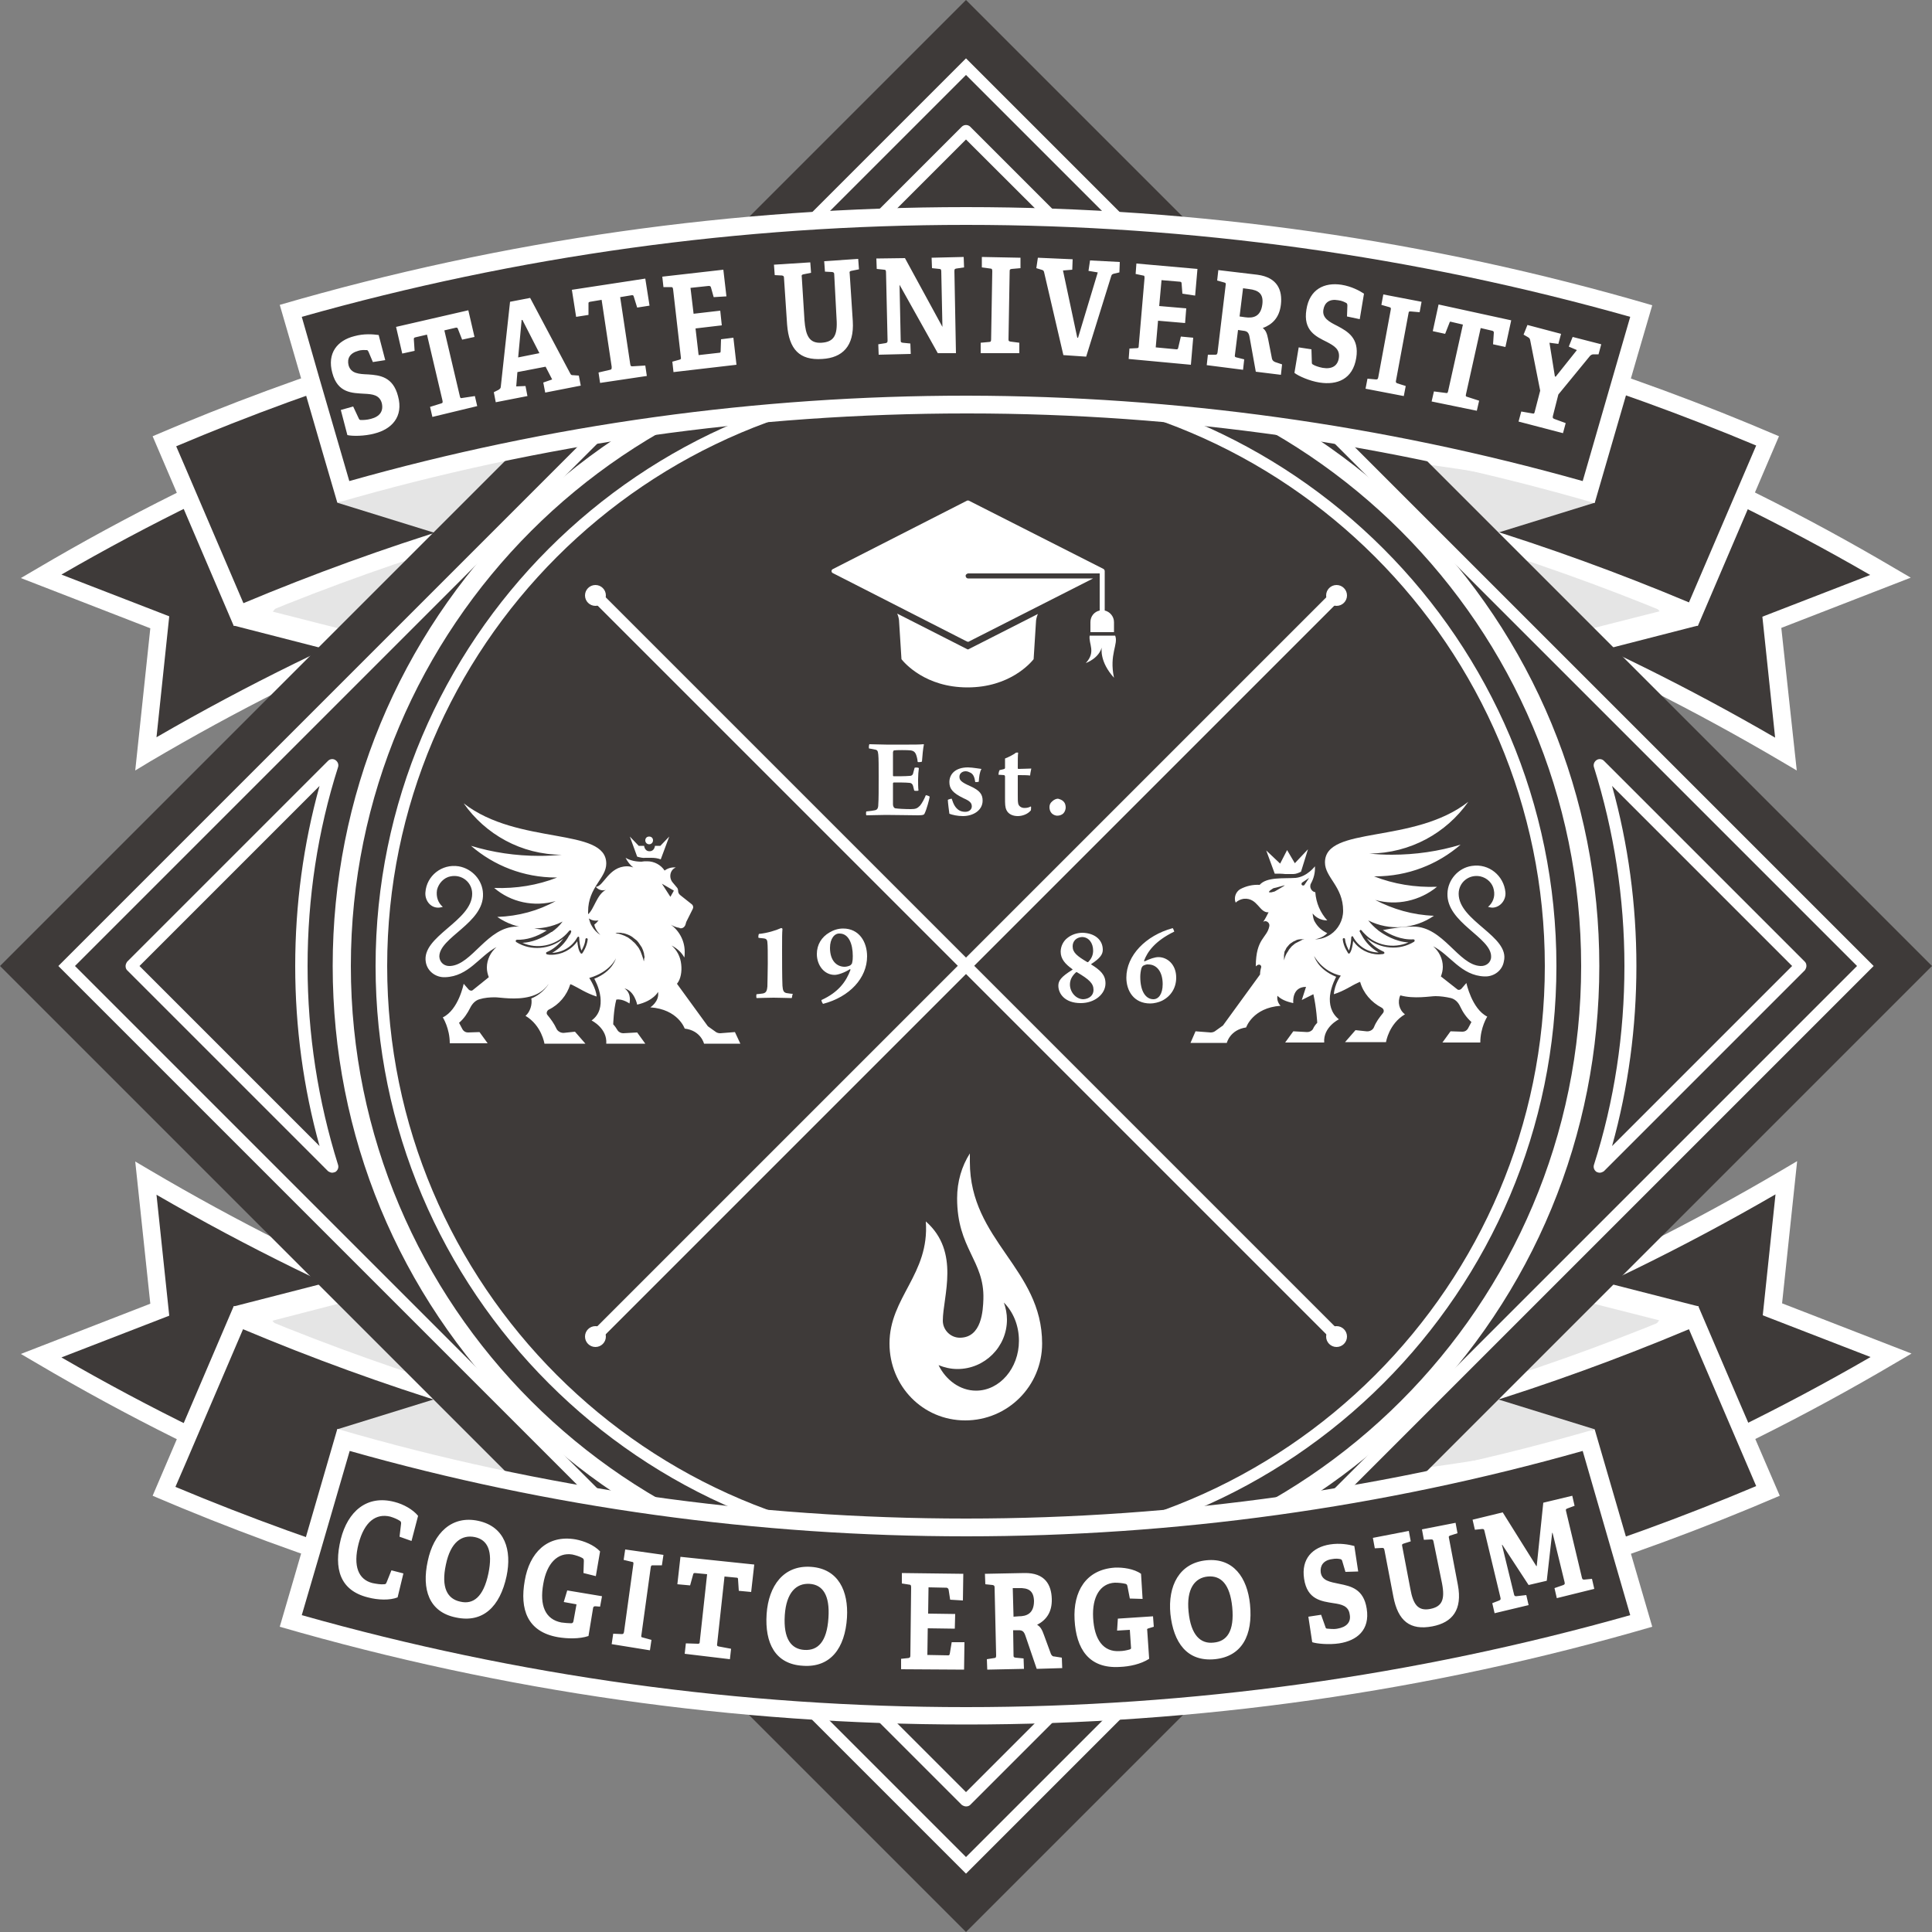
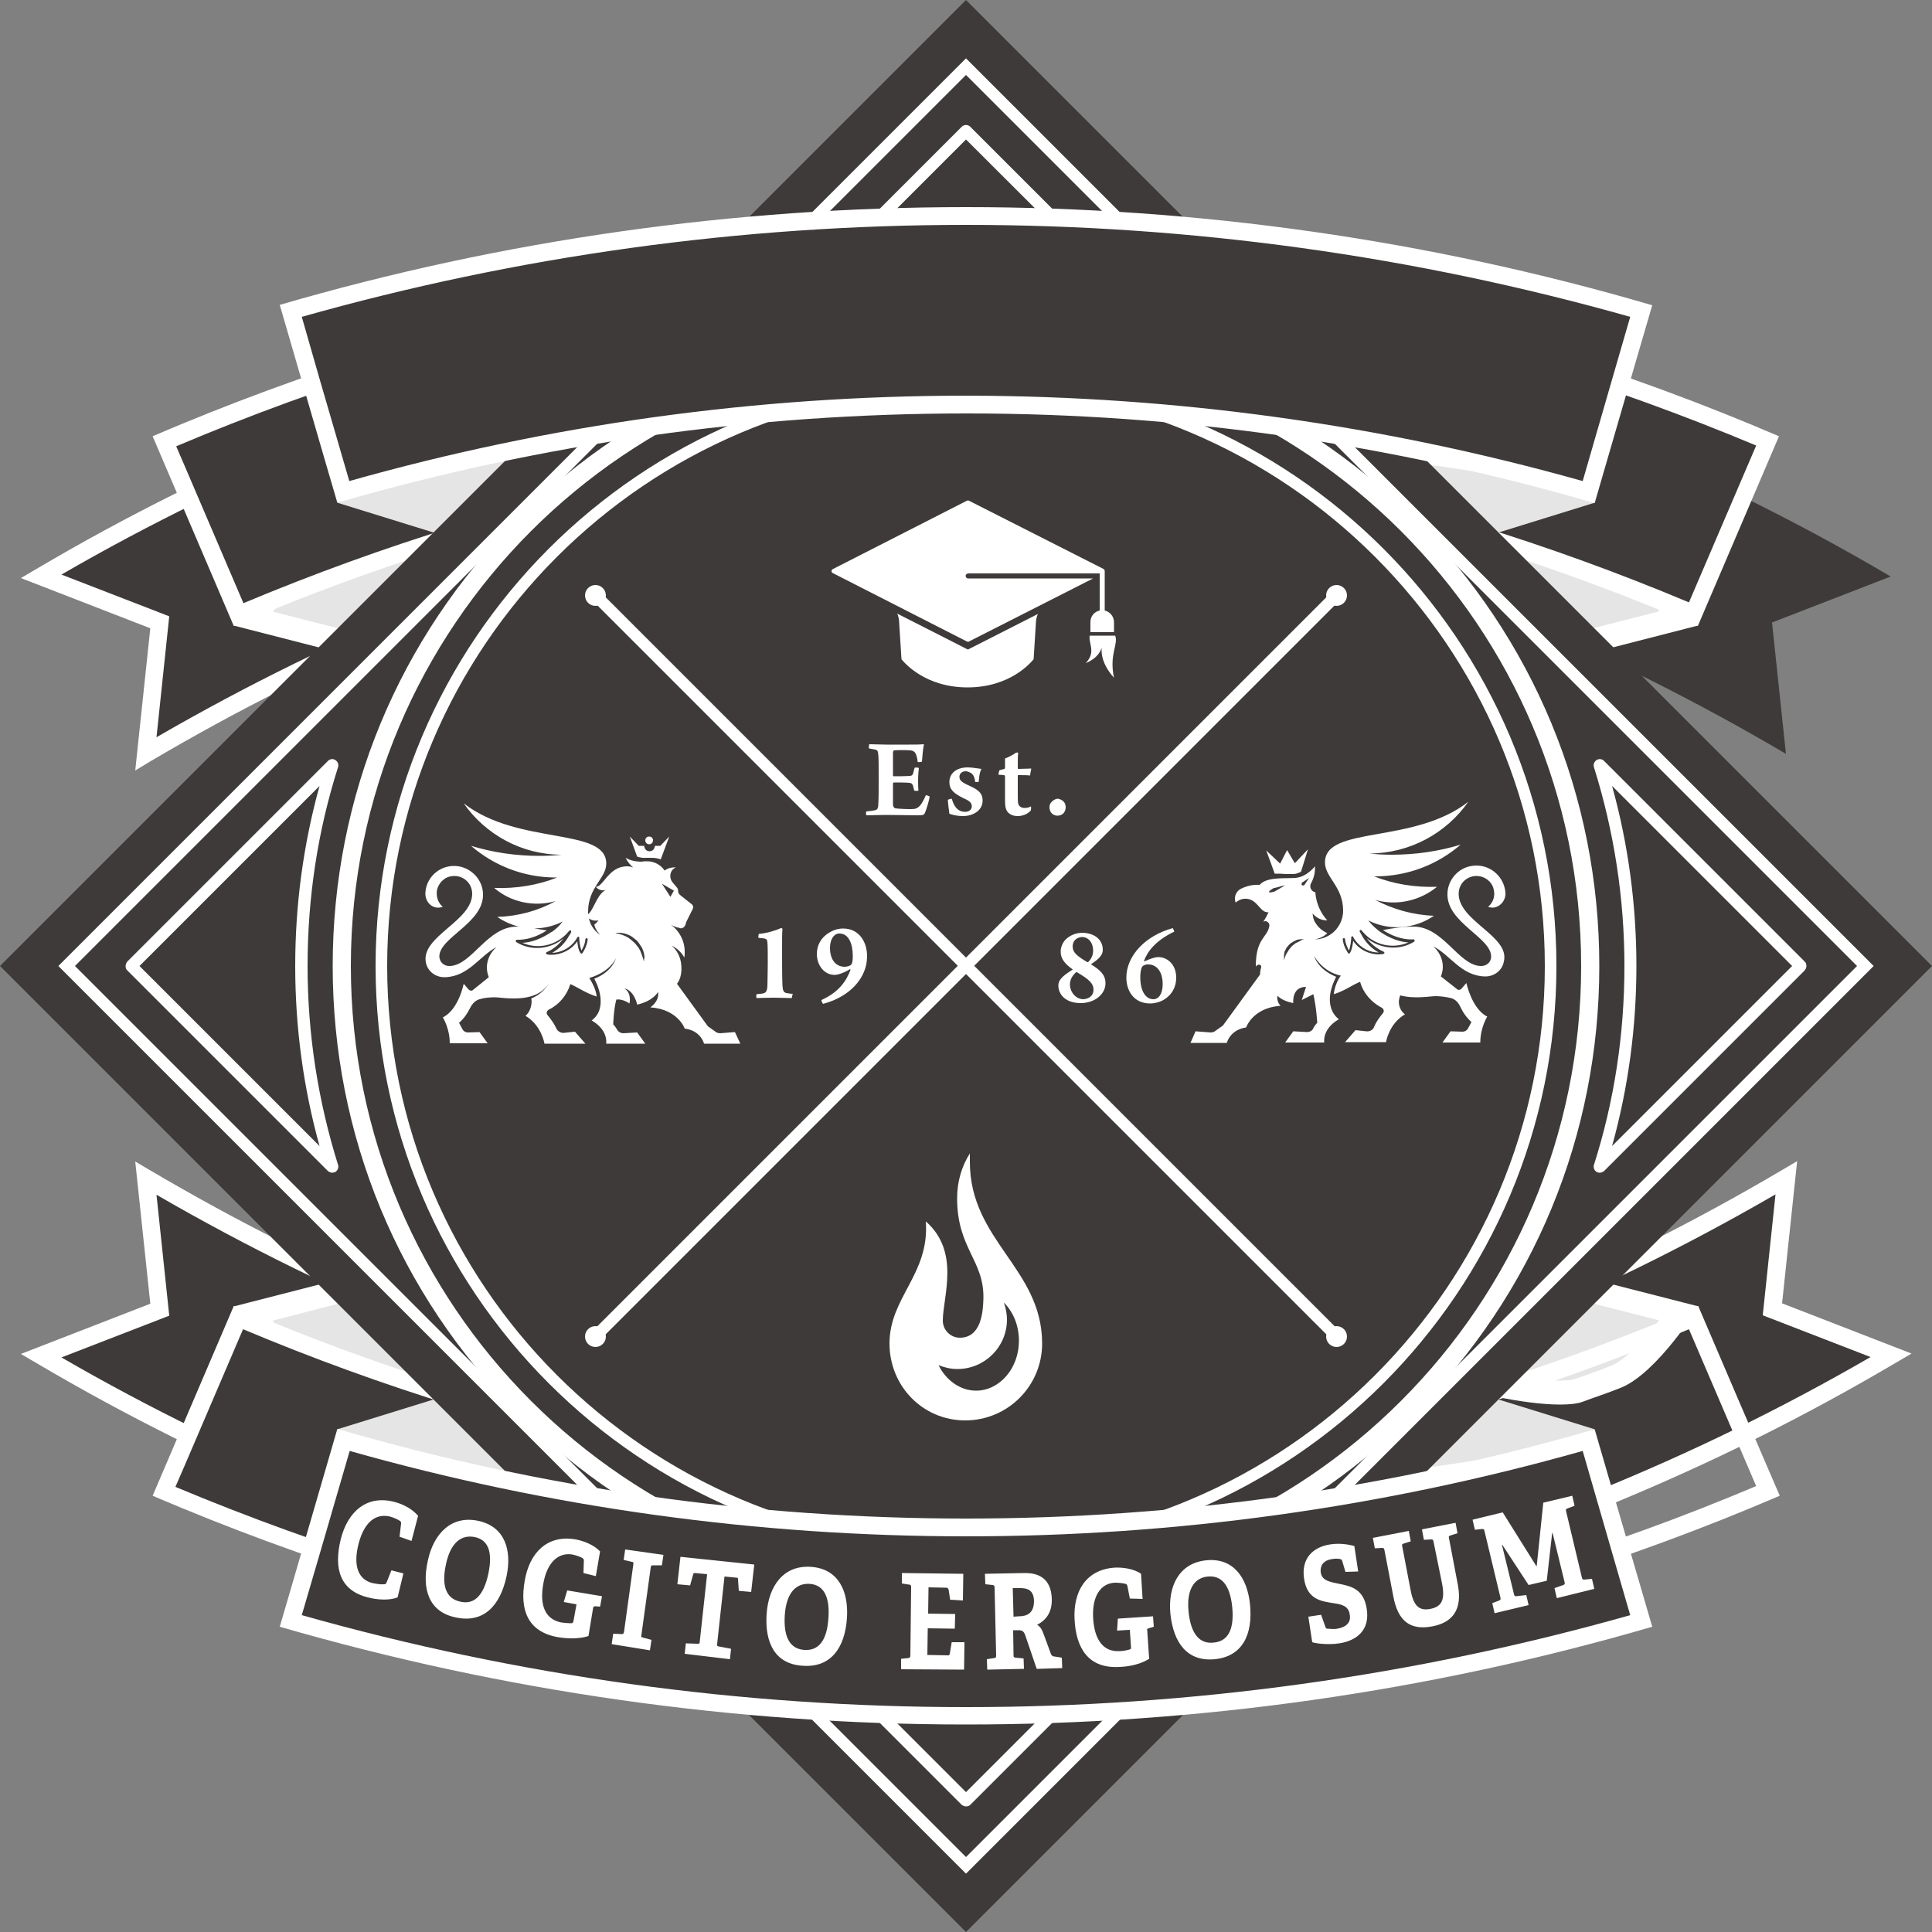
<svg xmlns="http://www.w3.org/2000/svg" version="1.1" id="图层_1" x="0px" y="0px" width="500px" height="500px" viewBox="0 0 500 500" style="enable-background:new 0 0 500 500;" xml:space="preserve">
  <rect x="0" y="0" width="500" height="500" fill="#808080" stroke="none" />
  <style type="text/css">
	.st0{fill:#3E3A39;}
	.st1{fill:#FFFFFF;}
	.st2{fill:#E5E5E5;}
</style>
  <g>
    <path id="XMLID_133_" class="st0" d="M462.2,304.9c-95.3,56.2-204.6,84.2-315.3,80.6c-0.6,17.8-1.2,29.8-1.7,47.5   c120.7,3.9,240.1-20.8,344.1-82.2l-30.7-11.9L462.2,304.9z" />
    <path class="st1" d="M169.7,435.7C169.7,435.7,169.7,435.7,169.7,435.7c-8.1,0-16.4-0.1-24.5-0.4l-2.3-0.1l0.1-2.3   c0.3-8.9,0.6-16.3,0.9-23.8c0.3-7.4,0.6-14.9,0.9-23.8l0.1-2.3l2.3,0.1c6.2,0.2,12.6,0.3,18.8,0.3c103.8,0,205.9-27.9,295.2-80.6   l3.9-2.3l-3.9,36.8l33.5,13l-4.1,2.4C397.3,407.8,289.3,435.7,169.7,435.7z M147.6,430.8c7.4,0.2,14.8,0.3,22.1,0.3   c117.1,0,222.8-26.9,314.4-79.9l-27.9-10.8l3.3-31.3c-93.9,54.4-201.4,81.8-310.3,78.7c-0.3,7.9-0.5,14.7-0.8,21.5   C148.1,416.2,147.9,423,147.6,430.8z" />
    <path id="XMLID_130_" class="st2" d="M403.6,360.5c-5.5,0-12.8-1.3-17.6-2.3l24.4-24.4l24.2,6.2c-3.9,5.6-10.7,14-16.3,16.3   c-2.3,1-4.6,1.8-6.6,2.5c-1.1,0.4-2.2,0.8-3.1,1.1C407.9,360.1,406.4,360.5,403.6,360.5L403.6,360.5z" />
    <path class="st1" d="M411.3,337.1l18.1,4.6c-3.8,4.9-8.6,10.1-12.3,11.7c-2.2,0.9-4.5,1.7-6.4,2.4c-1.2,0.4-2.2,0.8-3.2,1.1   c-0.3,0.1-1.3,0.4-4,0.4c-3.4,0-7.6-0.5-11.4-1.2L411.3,337.1 M409.5,330.4l-29.5,29.5c0,0,14.1,3.6,23.7,3.6   c2.4,0,4.6-0.2,6.1-0.8c2.6-1,6.1-2.1,9.8-3.6c9.4-3.9,20-21,20-21L409.5,330.4L409.5,330.4z" />
-     <path id="XMLID_127_" class="st0" d="M212.4,435.3c-33.9,0-68.1-2.7-101.8-8c1.3-8,2.6-15.7,3.9-23.4c1.3-7.8,2.6-15.5,3.9-23.5   c30.1,4.8,60.9,7.2,91.3,7.2c79,0,155.9-15.6,228.5-46.4l19.2,44.8C380.2,418.7,297.8,435.3,212.4,435.3   C212.4,435.3,212.4,435.3,212.4,435.3z" />
    <path class="st1" d="M437.1,344l17.4,40.6C378.1,416.8,296.7,433,212.4,433c-33,0-66.3-2.6-99.2-7.7c1.2-7.2,2.4-14.3,3.5-21.2   c1.2-6.9,2.4-14,3.5-21.3c29.5,4.5,59.6,6.8,89.5,6.8C288.3,389.8,364.7,374.4,437.1,344 M439.5,338   c-72.9,31.2-151.1,47.2-229.7,47.2c-31.1,0-62.3-2.5-93.2-7.5c-2.8,17.6-5.7,33.9-8.5,51.5c34.7,5.6,69.6,8.4,104.4,8.4   c85,0,169.3-16.7,248.1-50.5C453.5,370.7,446.5,354.4,439.5,338L439.5,338z" />
    <path id="XMLID_124_" class="st2" d="M412.7,369.9c-3.4,1-6.8,5-10.2,5.9c-11.9,3.2-24,6.1-36,8.5c-3.2,0.7-6.5-1.8-9.7-1.2   l23.3-23.3L412.7,369.9z" />
    <path id="XMLID_123_" class="st0" d="M37.8,304.9c95.3,56.2,204.6,84.2,315.3,80.6c0.6,17.8,1.2,29.8,1.7,47.5   C234,437,114.7,412.2,10.7,350.8l30.7-11.9L37.8,304.9z" />
    <path class="st1" d="M330.3,435.7c-119.6,0-227.6-27.9-320.8-82.9l-4.1-2.4l33.5-13L35,300.6l3.9,2.3   c89.4,52.7,191.5,80.6,295.2,80.6c6.2,0,12.6-0.1,18.8-0.3l2.3-0.1l0.1,2.3c0.3,8.9,0.6,16.3,0.9,23.8c0.3,7.4,0.6,14.9,0.9,23.8   l0.1,2.3l-2.3,0.1C346.7,435.6,338.4,435.7,330.3,435.7z M15.9,351.3c91.6,53,197.3,79.9,314.4,79.9c7.3,0,14.7-0.1,22.1-0.3   c-0.3-7.9-0.5-14.7-0.8-21.5c-0.3-6.8-0.5-13.6-0.8-21.5c-108.9,3.1-216.4-24.3-310.3-78.7l3.3,31.3L15.9,351.3z" />
    <path id="XMLID_120_" class="st2" d="M96.4,360.5c-2.8,0-4.3-0.3-5-0.6c-0.9-0.4-2-0.7-3.1-1.1c-2-0.7-4.3-1.5-6.6-2.5   c-5.6-2.3-12.3-10.7-16.3-16.3l24.2-6.2l24.4,24.4C109.2,359.2,101.9,360.5,96.4,360.5z" />
    <path class="st1" d="M88.7,337.1l19.1,19.1c-3.8,0.6-7.9,1.2-11.4,1.2c-2.6,0-3.7-0.3-4-0.4c-1-0.4-2-0.7-3.2-1.1   c-2-0.7-4.2-1.5-6.4-2.4c-3.7-1.5-8.4-6.7-12.3-11.7L88.7,337.1 M90.5,330.4l-30,7.7c0,0,10.6,17.1,20,21c3.7,1.5,7.2,2.6,9.8,3.6   c1.5,0.6,3.7,0.8,6.1,0.8c9.6,0,23.7-3.6,23.7-3.6L90.5,330.4L90.5,330.4z" />
    <path id="XMLID_117_" class="st0" d="M287.6,435.3c-85.4,0-167.8-16.6-245.1-49.4L61.7,341c72.7,30.8,149.6,46.4,228.5,46.4   c30.5,0,61.2-2.4,91.3-7.2c1.3,8,2.6,15.7,3.9,23.5c1.3,7.7,2.6,15.5,3.9,23.4C355.7,432.6,321.5,435.3,287.6,435.3z" />
    <path class="st1" d="M62.9,344c72.3,30.4,148.8,45.7,227.3,45.7c29.9,0,59.9-2.3,89.5-6.8c1.2,7.2,2.4,14.3,3.5,21.3   c1.2,6.9,2.3,14,3.5,21.2c-32.8,5.1-66.2,7.7-99.2,7.7c-84.3,0-165.7-16.3-242.1-48.3l2.9-6.7L62.9,344 M60.5,338   c-7,16.4-14,32.7-21,49.1c78.7,33.7,163.1,50.5,248.1,50.5c34.8,0,69.8-2.8,104.4-8.4c-2.8-17.6-5.7-33.9-8.5-51.5   c-31,5-62.1,7.5-93.2,7.5C211.6,385.2,133.4,369.3,60.5,338L60.5,338z" />
    <path id="XMLID_114_" class="st2" d="M87.3,369.9c3.4,1,6.8,5,10.2,5.9c11.9,3.2,24,6.1,36,8.5c3.2,0.7,6.5-1.8,9.7-1.2l-23.3-23.3   L87.3,369.9z" />
    <path id="XMLID_113_" class="st0" d="M462.2,195.1c-95.3-56.2-204.6-84.2-315.3-80.6c-0.6-17.8-1.2-29.8-1.7-47.5   C266,63,385.3,87.8,489.3,149.2l-30.7,11.9L462.2,195.1z" />
-     <path class="st1" d="M465,199.4l-3.9-2.3c-89.4-52.7-191.5-80.6-295.2-80.6c-6.2,0-12.6,0.1-18.8,0.3l-2.3,0.1l-0.1-2.3   c-0.3-8.9-0.6-16.3-0.9-23.8c-0.3-7.4-0.6-14.9-0.9-23.8l-0.1-2.3l2.3-0.1c8.2-0.3,16.4-0.4,24.5-0.4   c119.6,0,227.6,27.9,320.8,82.9l4.1,2.4l-33.5,13L465,199.4z M165.8,111.9c103.1,0,204.5,27.3,293.6,79l-3.3-31.3l27.9-10.8   c-91.6-53-197.4-79.9-314.4-79.9c-7.3,0-14.7,0.1-22.1,0.3c0.3,7.9,0.5,14.7,0.8,21.5c0.3,6.8,0.5,13.6,0.8,21.5   C154.7,112,160.3,111.9,165.8,111.9z" />
    <path id="XMLID_110_" class="st2" d="M386,141.8c4.8-1,12.1-2.3,17.6-2.3c2.8,0,4.3,0.3,5,0.6c0.9,0.4,2,0.7,3.1,1.1   c2,0.7,4.3,1.5,6.6,2.5c5.6,2.3,12.3,10.7,16.3,16.3l-24.2,6.2L386,141.8z" />
    <path class="st1" d="M403.6,136.5v6.1c2.6,0,3.7,0.3,4,0.4c1,0.4,2,0.7,3.2,1.1c2,0.7,4.2,1.5,6.4,2.4c3.7,1.5,8.4,6.7,12.3,11.7   l-18.1,4.6l-19.1-19.1c3.8-0.6,7.9-1.2,11.4-1.2L403.6,136.5 M403.6,136.5c-9.6,0-23.7,3.6-23.7,3.6l29.5,29.5l30-7.7   c0,0-10.6-17.1-20-21c-3.7-1.5-7.2-2.6-9.8-3.6C408.2,136.7,406,136.5,403.6,136.5L403.6,136.5z" />
    <path id="XMLID_107_" class="st0" d="M438.3,159c-72.7-30.8-149.6-46.4-228.5-46.4c-30.5,0-61.2,2.4-91.3,7.2   c-1.3-8-2.6-15.7-3.9-23.5c-1.3-7.7-2.6-15.5-3.9-23.5c33.7-5.3,67.9-8,101.8-8c85.4,0,167.8,16.6,245.1,49.4L438.3,159z" />
    <path class="st1" d="M212.4,67c84.3,0,165.7,16.3,242.1,48.3l-10.2,23.8l-7.2,16.8c-72.3-30.4-148.8-45.7-227.3-45.7   c-29.9,0-59.9,2.3-89.5,6.8c-1.2-7.2-2.4-14.3-3.5-21.3c-1.2-6.9-2.3-14-3.5-21.2C146.1,69.6,179.4,67,212.4,67L212.4,67    M212.4,62.4c-34.8,0-69.8,2.8-104.4,8.4c2.8,17.6,5.7,33.9,8.5,51.5c31-5,62.1-7.5,93.2-7.5c78.7,0,156.8,15.9,229.7,47.2   c7-16.4,14-32.7,21-49.1C381.8,79.2,297.4,62.4,212.4,62.4L212.4,62.4z" />
    <path id="XMLID_104_" class="st2" d="M412.7,130.1c-3.4-1-6.8-5-10.2-5.9c-11.9-3.2-24-6.1-36-8.5c-3.2-0.7-6.5,1.8-9.7,1.2   l23.3,23.3L412.7,130.1z" />
    <path id="XMLID_103_" class="st0" d="M37.8,195.1c95.3-56.2,204.6-84.2,315.3-80.6c0.6-17.8,1.2-29.8,1.7-47.5   C234,63,114.7,87.8,10.7,149.2l30.7,11.9L37.8,195.1z" />
    <path class="st1" d="M35,199.4l3.9-36.8l-33.5-13l4.1-2.4c93.2-55,201.2-82.9,320.8-82.9c8.1,0,16.4,0.1,24.5,0.4l2.3,0.1L357,67   c-0.3,8.9-0.6,16.3-0.9,23.8c-0.3,7.4-0.6,14.9-0.9,23.8l-0.1,2.3l-2.3-0.1c-6.2-0.2-12.6-0.3-18.8-0.3   c-103.8,0-205.9,27.9-295.2,80.6L35,199.4z M15.9,148.7l27.9,10.8l-3.3,31.3c93.9-54.4,201.4-81.8,310.3-78.7   c0.3-7.9,0.5-14.7,0.8-21.5c0.3-6.8,0.5-13.6,0.8-21.5c-7.4-0.2-14.8-0.3-22.1-0.3C213.3,68.8,107.5,95.7,15.9,148.7z" />
    <path id="XMLID_100_" class="st2" d="M65.4,160.1c3.9-5.6,10.7-14,16.3-16.3c2.3-1,4.6-1.8,6.6-2.5c1.1-0.4,2.2-0.8,3.1-1.1   c0.7-0.3,2.2-0.6,5-0.6c5.5,0,12.8,1.3,17.6,2.3l-24.4,24.4L65.4,160.1z" />
    <path class="st1" d="M96.4,142.6c3.4,0,7.6,0.5,11.4,1.2l-19.1,19.1l-18.1-4.6c3.8-4.9,8.6-10.1,12.3-11.7c2.2-0.9,4.5-1.7,6.4-2.4   c1.2-0.4,2.2-0.8,3.2-1.1C92.7,142.9,93.8,142.6,96.4,142.6 M96.4,136.5c-2.4,0-4.6,0.2-6.1,0.8c-2.6,1-6.1,2.1-9.8,3.6   c-9.4,3.9-20,21-20,21l30,7.7l29.5-29.5C120.1,140.1,106,136.5,96.4,136.5L96.4,136.5z" />
    <path id="XMLID_97_" class="st0" d="M42.5,114.1c77.3-32.8,159.7-49.4,245.1-49.4c33.9,0,68.1,2.7,101.8,8   c-1.3,8-2.6,15.7-3.9,23.5c-1.3,7.8-2.6,15.5-3.9,23.5c-30.1-4.8-60.9-7.2-91.3-7.2c-79,0-155.9,15.6-228.5,46.4L42.5,114.1z" />
    <path class="st1" d="M287.6,67c33,0,66.3,2.6,99.2,7.7c-1.2,7.2-2.4,14.3-3.5,21.2c-1.2,6.9-2.4,14-3.5,21.3   c-29.5-4.5-59.6-6.8-89.5-6.8c-78.5,0-155,15.4-227.3,45.7l-15.2-35.5l-2.2-5.1C121.9,83.2,203.3,67,287.6,67 M287.6,62.4   c-85,0-169.3,16.7-248.1,50.5c7,16.4,14,32.7,21,49.1c72.9-31.2,151.1-47.2,229.7-47.2c31.1,0,62.3,2.5,93.2,7.5   c2.8-17.6,5.7-33.9,8.5-51.5C357.4,65.2,322.4,62.4,287.6,62.4L287.6,62.4z" />
    <path id="XMLID_94_" class="st2" d="M87.3,130.1c3.4-1,6.8-5,10.2-5.9c11.9-3.2,24-6.1,36-8.5c3.2-0.7,6.5,1.8,9.7,1.2l-23.3,23.3   L87.3,130.1z" />
    <rect id="XMLID_93_" x="76.3" y="76.3" transform="matrix(-0.707 0.707 -0.707 -0.707 603.553 250)" class="st0" width="347.5" height="347.5" />
    <path class="st0" d="M250,8.6L491.4,250L250,491.4L8.6,250L250,8.6 M250,0l-4.3,4.3L4.3,245.7L0,250l4.3,4.3l241.4,241.4l4.3,4.3   l4.3-4.3l241.4-241.4l4.3-4.3l-4.3-4.3L254.3,4.3L250,0L250,0z" />
    <rect id="XMLID_90_" x="85.4" y="85.4" transform="matrix(0.707 0.707 -0.707 0.707 250 -103.553)" class="st0" width="329.2" height="329.2" />
    <path class="st1" d="M250,484.9L15.1,250L250,15.1L484.9,250L250,484.9z M19.4,250L250,480.6L480.6,250L250,19.4L19.4,250z" />
    <g>
      <path class="st1" d="M414,303.5c-0.3,0-0.5-0.1-0.8-0.2c-0.6-0.4-0.9-1.1-0.7-1.8c5.3-16.6,7.9-33.9,7.9-51.5    c0-17.6-2.7-34.9-7.9-51.5c-0.2-0.7,0.1-1.4,0.7-1.8c0.6-0.4,1.4-0.3,1.9,0.2l52,52c0.3,0.3,0.4,0.7,0.4,1.1    c0,0.4-0.2,0.8-0.4,1.1l-52,52C414.8,303.3,414.4,303.5,414,303.5z M417.2,203.4c4.2,15.1,6.3,30.8,6.3,46.6    c0,15.8-2.1,31.5-6.3,46.6l46.6-46.6L417.2,203.4z" />
    </g>
    <g>
      <path class="st1" d="M302,87.5c-0.2,0-0.3,0-0.5-0.1c-33.2-10.5-69.8-10.5-103,0c-0.7,0.2-1.4-0.1-1.8-0.7    c-0.4-0.6-0.3-1.4,0.2-1.9l52-52c0.6-0.6,1.6-0.6,2.2,0l52,52c0.5,0.5,0.6,1.3,0.2,1.9C303,87.2,302.5,87.5,302,87.5z M250,36.1    l-46.6,46.6c30.3-8.4,63-8.4,93.3,0L250,36.1z" />
    </g>
    <g>
      <path class="st1" d="M250,467.5c-0.4,0-0.8-0.2-1.1-0.4l-52-52c-0.5-0.5-0.6-1.3-0.2-1.9c0.4-0.6,1.1-0.9,1.8-0.7    c33.2,10.5,69.8,10.5,103,0c0.7-0.2,1.4,0.1,1.8,0.7c0.4,0.6,0.3,1.4-0.2,1.9l-52,52C250.8,467.4,250.4,467.5,250,467.5z     M203.4,417.2l46.6,46.6l46.6-46.6C266.4,425.6,233.6,425.6,203.4,417.2z" />
    </g>
    <g>
      <path class="st1" d="M86,303.5c-0.4,0-0.8-0.2-1.1-0.4l-52-52c-0.3-0.3-0.4-0.7-0.4-1.1c0-0.4,0.2-0.8,0.4-1.1l52-52    c0.5-0.5,1.3-0.6,1.9-0.2c0.6,0.4,0.9,1.1,0.7,1.8c-5.3,16.6-7.9,33.9-7.9,51.5c0,17.6,2.7,34.9,7.9,51.5c0.2,0.7-0.1,1.4-0.7,1.8    C86.5,303.4,86.2,303.5,86,303.5z M36.1,250l46.6,46.6c-4.2-15.1-6.3-30.8-6.3-46.6c0-15.8,2.1-31.5,6.3-46.6L36.1,250z" />
    </g>
    <path id="XMLID_79_" class="st0" d="M250,411.5c-89.1,0-161.5-72.5-161.5-161.5c0-89.1,72.5-161.5,161.5-161.5   S411.5,160.9,411.5,250C411.5,339.1,339.1,411.5,250,411.5z" />
    <path class="st1" d="M250,90.8c87.9,0,159.2,71.3,159.2,159.2c0,87.9-71.3,159.2-159.2,159.2S90.8,337.9,90.8,250   C90.8,162.1,162.1,90.8,250,90.8 M250,86.1c-43.8,0-84.9,17-115.9,48c-31,31-48,72.1-48,115.9c0,43.8,17,84.9,48,115.9   c31,31,72.1,48,115.9,48s84.9-17,115.9-48c31-31,48-72.1,48-115.9c0-43.8-17-84.9-48-115.9C334.9,103.2,293.8,86.1,250,86.1   L250,86.1z" />
    <path class="st1" d="M250,402.8c-84.3,0-152.8-68.6-152.8-152.8S165.7,97.2,250,97.2S402.8,165.7,402.8,250S334.3,402.8,250,402.8z    M250,100.2c-82.6,0-149.8,67.2-149.8,149.8c0,82.6,67.2,149.8,149.8,149.8c82.6,0,149.8-67.2,149.8-149.8   C399.8,167.4,332.6,100.2,250,100.2z" />
    <path id="XMLID_74_" class="st0" d="M411.1,127.3c-52.2-15-106.3-22.6-160.6-22.6H250c-54.5,0-108.7,7.6-161.1,22.6L75.2,80.4   C132.1,64.2,190.9,55.9,250,55.9c59.1,0,117.9,8.3,174.8,24.5L411.1,127.3z" />
    <path class="st1" d="M250,58.2c58.2,0,116,8,171.9,23.8L417,98.9l-7.4,25.6c-51.8-14.6-105.3-22-159.1-22.1H250   c-54,0-107.6,7.4-159.6,22.1l-7.8-26.8L78.1,82C134,66.2,191.8,58.2,250,58.2 M250,53.6c-59.8,0-119.6,8.4-177.6,25.3   c5,17.1,9.9,34.2,14.9,51.2C140.4,114.7,195.2,107,250,107c0.2,0,0.3,0,0.5,0c54.6,0,109.2,7.8,162.2,23.2   c5-17.1,9.9-34.2,14.9-51.2C369.6,62,309.8,53.6,250,53.6L250,53.6z" />
    <path id="XMLID_71_" class="st0" d="M250,444.1c-59.1,0-117.9-8.3-174.8-24.5l13.6-46.9c52.4,15,106.6,22.6,161.1,22.6   c54.5,0,108.7-7.6,161.1-22.6l13.6,46.9C367.9,435.9,309.1,444.1,250,444.1z" />
    <path class="st1" d="M409.6,375.5l7.4,25.6l4.9,16.9C366,433.8,308.2,441.8,250,441.8s-116-8-171.9-23.8l4.6-15.7l7.8-26.8   c51.9,14.7,105.6,22.1,159.6,22.1S357.6,390.2,409.6,375.5 M412.7,369.9C359.6,385.3,304.8,393,250,393s-109.6-7.7-162.7-23.2   c-5,17.1-9.9,34.2-14.9,51.2c58,16.8,117.8,25.3,177.6,25.3s119.6-8.4,177.6-25.3C422.6,404,417.7,387,412.7,369.9L412.7,369.9z" />
  </g>
  <path class="st1" d="M102.9,413.4c-2,0.8-5.1,0.7-7.7,0c-7.2-1.8-8.9-7.4-7-15.1c1.8-7.1,6.7-11.5,13.9-9.6c2.4,0.6,4.8,2,6.1,3.6  l-1.7,6.5l-3.1-1.1l0.4-3.4c0-0.3,0-0.5-0.3-0.7c-0.6-0.4-1.5-0.8-2.5-1.1c-3.7-0.9-6.7,1.3-8.2,7c-1.5,5.9,0,9.3,3.6,10.2  c1,0.2,2.2,0.4,3,0.3c0.4,0,0.5-0.1,0.7-0.6l1.2-3l3.1,0.8L102.9,413.4z M110.7,404c1.5-7.2,6.2-11.9,13.1-10.4  c6.9,1.5,8.7,7.6,7.3,14.3c-1.7,7.9-6.1,12.2-13.1,10.7C111,417.2,109.1,411.3,110.7,404z M126.4,407.2c1.2-5.8-0.2-8.7-3.5-9.4  c-3.4-0.7-6.3,1.3-7.5,7.1c-1.3,6,0.4,8.9,3.7,9.6C122.4,415.3,125.1,413.4,126.4,407.2z M154.1,415.7c-0.4,0-0.5,0.1-0.6,0.4  l-1.2,7.3c-2.4,0.8-5.5,0.7-7.9,0.3c-8-1.4-9.9-7.3-8.6-14.6c1.2-7.2,5.8-12,13.2-10.7c2.1,0.4,4.7,1.4,6.3,3.1l-1.1,6.4l-3.2-0.8  l0.1-3.1c0-0.5-0.1-0.6-0.4-0.8c-0.7-0.4-1.7-0.7-2.6-0.9c-3.8-0.6-6.6,2.3-7.5,7.6c-1,5.6,0.5,9.2,4.7,10c0.8,0.1,1.8,0.2,2.5,0.2  c0.3,0,0.5-0.1,0.6-0.5l0.8-4.4l-3.3-0.6l0.9-3l9,1.5l-0.5,2.7L154.1,415.7z M158.3,425.5l0.4-2.7l2.2,0.1c0.4,0,0.5-0.1,0.6-0.6  l2.4-17.4c0.1-0.5,0-0.7-0.4-0.7l-2.1-0.5l0.4-2.7l9.9,1.4l-0.4,2.7l-2.3,0c-0.5,0-0.5,0.1-0.6,0.6l-2.4,17.4  c-0.1,0.5-0.1,0.6,0.4,0.7l2.2,0.6l-0.4,2.7L158.3,425.5z M177.2,428l0.3-2.7l3.1,0.1c0.4,0,0.5-0.1,0.5-0.6l1.9-17.4l-3.1-0.3  c-0.3,0-0.4,0-0.5,0.3l-0.8,2.9l-3.3-0.3l0.8-7.1l19.1,2l-0.8,7.1l-3.2-0.3l-0.2-3c0-0.3-0.1-0.4-0.4-0.4l-3.1-0.3l-1.9,17.4  c-0.1,0.5,0,0.6,0.4,0.7l3.2,0.6l-0.3,2.7L177.2,428z M198.4,417.7c0.5-7.3,4.4-12.7,11.5-12.2c7.1,0.5,9.7,6.3,9.3,13.1  c-0.5,8-4.3,13-11.4,12.5C200.6,430.7,197.9,425.2,198.4,417.7z M214.4,418.7c0.4-5.9-1.5-8.6-4.9-8.8c-3.4-0.2-6,2.2-6.4,8.1  c-0.4,6.2,1.7,8.8,5.1,9C211.6,427.2,214,425,214.4,418.7z M233.2,432l0-2.7l1.9-0.2c0.4-0.1,0.5-0.2,0.5-0.7l0.2-17.6  c0-0.5-0.1-0.7-0.5-0.7l-1.9-0.3l0-2.7l15.9,0.2l-0.1,6.9l-3.3-0.2l-0.4-2.6c-0.1-0.3-0.2-0.4-0.5-0.5l-4.7-0.1l-0.1,6.8l7,0.1  l-0.1,3.8l-7-0.1l-0.1,6.9l5.3,0.1c0.3,0,0.4,0,0.5-0.4l0.5-3l3.3,0l-0.1,7.1L233.2,432z M268.3,431.9l-2.9-8.5  c-0.4-1.2-0.8-1.5-1.8-1.5l-1.4,0l0.1,6.4c0,0.5,0,0.6,0.5,0.7l2.1,0.2l0.1,2.7l-9.5,0.2l-0.1-2.7l1.9-0.3c0.4,0,0.5-0.2,0.5-0.7  l-0.4-17.5c0-0.5-0.1-0.6-0.5-0.7l-1.9-0.2l-0.1-2.7l10.2-0.2c5.4-0.1,7,3.1,7.1,6.7c0.1,3.5-1.5,5.5-3.8,6.7  c0.9,0.5,1.3,1.3,1.8,2.7l1.8,4.9c0.3,0.5,0.5,0.6,0.9,0.6l1.9,0.3l0.1,2.7L268.3,431.9z M263.6,418.3c2.1,0,4-0.7,4-4  c-0.1-2.6-1.4-3.4-4-3.3l-1.5,0l0.2,7.4L263.6,418.3z M297.3,421.4c-0.4,0.1-0.5,0.2-0.4,0.5l0.5,7.4c-2.2,1.4-5.1,2-7.6,2.1  c-8.1,0.5-11.3-4.8-11.7-12.2c-0.4-7.3,2.9-13,10.4-13.5c2.1-0.1,5,0.3,6.8,1.6l0.4,6.5l-3.3-0.1l-0.6-3.1c-0.1-0.5-0.2-0.6-0.5-0.7  c-0.8-0.2-1.8-0.3-2.8-0.3c-3.8,0.2-5.9,3.7-5.6,9.1c0.3,5.6,2.6,8.9,6.9,8.6c0.8,0,1.8-0.2,2.5-0.4c0.3-0.1,0.5-0.2,0.4-0.6  l-0.3-4.5l-3.3,0.2l0.2-3.1l9.1-0.6l0.2,2.7L297.3,421.4z M302.9,417.7c-0.7-7.3,2.3-13.2,9.3-13.9c7-0.7,10.6,4.5,11.3,11.4  c0.8,8-2.1,13.5-9.1,14.2C307.2,430.1,303.7,425.1,302.9,417.7z M318.9,415.9c-0.6-5.9-2.9-8.2-6.3-7.9c-3.4,0.3-5.6,3.2-5,9.1  c0.6,6.1,3.1,8.4,6.5,8C317.5,424.8,319.5,422.2,318.9,415.9z M348.2,406.8l-0.8-2.7c-0.1-0.4-0.2-0.5-0.5-0.6  c-0.5-0.1-1.2-0.2-2.2,0c-2.2,0.3-3.1,1.7-2.9,3.4c0.3,2.2,2.4,2.5,4.8,3c3,0.6,6.3,1.3,7.1,6.4c0.9,5.6-2.6,8.3-7.1,9  c-2.7,0.4-5.8,0.1-7-0.3l-1-6.6l3.3-0.5l1.1,3.1c0.1,0.4,0.2,0.5,0.6,0.5c0.4,0,1.4,0.2,2.5,0c2.4-0.4,3.6-1.7,3.2-3.7  c-0.3-2.2-2.1-2.6-4.2-2.9c-3.1-0.5-6.8-0.9-7.6-6.3c-0.8-5.2,2.2-8.2,6.7-8.9c2.5-0.4,4.8,0,6.3,0.4l1,6.6L348.2,406.8z M371,399  c-0.1-0.5-0.2-0.6-0.6-0.6l-1.9,0.1l-0.5-2.7l8.7-1.7l0.5,2.7l-1.9,0.6c-0.4,0.2-0.4,0.2-0.3,0.7l2.3,12.1c1.2,6.4-1.4,9.7-6.6,10.7  c-5.8,1.1-8.9-1.4-10.1-7.7l-2.3-12c-0.1-0.5-0.2-0.6-0.6-0.6l-1.9,0.1l-0.5-2.7l9.3-1.8l0.5,2.7l-1.9,0.6c-0.4,0.2-0.4,0.2-0.3,0.7  l2.1,11c0.7,3.9,1.9,5.8,5.1,5.2c3.1-0.6,3.9-2.4,3.1-6.6L371,399z M402.9,413.6l-0.6-2.6l2.3-0.8c0.4-0.2,0.4-0.3,0.3-0.8  l-3.1-12.7l-0.1,0l-1.4,12.4l-4.7,1.1l-6.8-10.4l-0.1,0l3.1,12.7c0.1,0.5,0.2,0.6,0.6,0.6l2.6-0.3l0.6,2.6l-8.8,2.1l-0.6-2.6  l1.8-0.7c0.4-0.2,0.4-0.3,0.3-0.8l-4.1-17.1c-0.1-0.5-0.2-0.6-0.6-0.6l-1.9,0.2l-0.6-2.6l7.8-1.9l8.7,13.9l0.1,0l1.7-16.4l7.5-1.8  l0.6,2.6l-1.9,0.7c-0.4,0.2-0.4,0.2-0.3,0.7l4.1,17.2c0.1,0.4,0.2,0.5,0.6,0.5l2-0.2l0.6,2.6L402.9,413.6z" />
-   <path class="st1" d="M96.5,93.7l-1.1-2.6c-0.2-0.4-0.3-0.5-0.5-0.5c-0.5,0-1.3-0.1-2.2,0.2c-2.2,0.6-2.9,2-2.5,3.7  c0.6,2.2,2.7,2.3,5.1,2.4c3,0.2,6.4,0.6,7.7,5.6c1.5,5.4-1.7,8.6-6.1,9.7c-2.6,0.7-5.7,0.7-7,0.4l-1.7-6.5l3.2-0.9l1.4,3  c0.2,0.4,0.2,0.5,0.7,0.5c0.4,0,1.4,0,2.5-0.3c2.3-0.6,3.3-2,2.8-4.1c-0.6-2.1-2.4-2.3-4.5-2.4c-3.1-0.2-6.9-0.1-8.3-5.4  c-1.4-5.1,1.3-8.4,5.7-9.5c2.5-0.7,4.8-0.5,6.3-0.3l1.7,6.5L96.5,93.7z M111.9,107.9l-0.6-2.6l2.9-0.9c0.4-0.1,0.4-0.3,0.3-0.8  l-4-17l-3,0.7c-0.3,0.1-0.4,0.1-0.4,0.5l0.2,3l-3.2,0.7l-1.6-6.9l18.7-4.3l1.6,6.9l-3.2,0.7l-1.1-2.8c-0.1-0.3-0.2-0.3-0.5-0.3  l-3,0.7l4,17c0.1,0.5,0.2,0.6,0.6,0.5l3.3-0.5l0.6,2.6L111.9,107.9z M141.1,101.6l-0.5-2.6l2.3-0.8l-1.7-3.3l-7.3,1.4l-0.3,3.7  l2.4-0.1l0.5,2.6l-8.2,1.6l-0.5-2.6l1.2-0.6c0.3-0.2,0.6-0.4,0.6-0.8l2.4-22l5.2-1l10.4,19.6c0.2,0.4,0.4,0.4,0.8,0.4l1.4,0.1  l0.5,2.6L141.1,101.6z M135.2,82.8l-0.2,0l-0.9,9.7l5.5-1.1L135.2,82.8z M155.3,99.1l-0.4-2.7l3-0.7c0.4-0.1,0.4-0.2,0.4-0.8  l-2.6-17.3l-3,0.5c-0.3,0.1-0.4,0.1-0.4,0.4l0,3l-3.2,0.5l-1.1-7l19-2.9l1.1,7l-3.2,0.5l-0.9-2.9c-0.1-0.3-0.2-0.3-0.5-0.3l-3,0.5  l2.6,17.3c0.1,0.5,0.1,0.6,0.6,0.6l3.3-0.2l0.4,2.7L155.3,99.1z M174.3,96.3l-0.3-2.7l1.8-0.5c0.4-0.1,0.5-0.2,0.4-0.7l-2-17.5  c-0.1-0.5-0.1-0.6-0.6-0.6l-1.9,0l-0.3-2.7l15.8-1.8l0.8,6.9l-3.3,0.2l-0.7-2.5c-0.1-0.3-0.2-0.4-0.6-0.4l-4.7,0.5l0.8,6.7l6.9-0.8  l0.4,3.8L180,85l0.8,6.9l5.3-0.6c0.3,0,0.4-0.1,0.4-0.4l0.1-3.1l3.2-0.4l0.8,7L174.3,96.3z M215.9,71.1c0-0.5-0.1-0.6-0.5-0.7  l-1.9-0.1l-0.2-2.7l8.8-0.6l0.2,2.7l-2,0.4c-0.4,0.1-0.5,0.2-0.4,0.7l0.8,12.3c0.4,6.5-2.7,9.5-7.9,9.8c-5.9,0.4-8.6-2.5-9.1-8.9  L202.9,72c0-0.5-0.1-0.6-0.5-0.7l-1.9-0.1l-0.2-2.7l9.4-0.6l0.2,2.7l-2,0.4c-0.4,0.1-0.5,0.2-0.4,0.7l0.7,11.2  c0.3,3.9,1.2,6,4.4,5.8c3.2-0.2,4.2-1.9,3.9-6.2L215.9,71.1z M242.7,91.4l-9.9-17.7l0.3,14.3c0,0.5,0,0.6,0.5,0.7l2,0.2l0.1,2.7  l-8.3,0.2l-0.1-2.7l1.9-0.3c0.4-0.1,0.5-0.2,0.5-0.7l-0.4-17.6c0-0.5-0.1-0.7-0.5-0.7l-1.9-0.2l-0.1-2.7l7.4-0.1l9.7,17.8l-0.3-14.3  c0-0.5-0.1-0.7-0.5-0.7l-1.9-0.2l-0.1-2.7l8.3-0.2l0.1,2.7l-2,0.3c-0.4,0.1-0.5,0.1-0.5,0.7l0.4,21.2L242.7,91.4z M253.8,91.4l0-2.7  l2.2-0.2c0.4,0,0.5-0.2,0.5-0.7l0.3-17.6c0-0.5-0.1-0.7-0.5-0.7l-2.2-0.3l0-2.7l10,0.2l0,2.7l-2.3,0.2c-0.4,0.1-0.5,0.1-0.5,0.6  l-0.3,17.5c0,0.5,0,0.6,0.5,0.7l2.3,0.3l0,2.7L253.8,91.4z M275.2,91.9l-5-21.5c-0.1-0.4-0.3-0.5-0.7-0.6l-1.3-0.4l0.4-2.7l9,0.4  l-0.1,2.7l-2.4,0.2l3.7,17.4l0.2,0l5.1-16.9l-2.4-0.4l0.4-2.7l7.7,0.4l-0.1,2.7l-1.3,0.3c-0.4,0.1-0.7,0.2-0.8,0.6l-6.5,20.9  L275.2,91.9z M292.1,92.9l0.2-2.7l1.9-0.1c0.4,0,0.5-0.1,0.5-0.6l1.5-17.5c0-0.5,0-0.7-0.4-0.7l-1.9-0.4l0.2-2.7l15.8,1.4l-0.6,6.9  l-3.3-0.5l-0.2-2.6c0-0.3-0.1-0.5-0.5-0.5l-4.7-0.4l-0.6,6.7l7,0.6l-0.3,3.8l-7-0.6l-0.6,6.9l5.3,0.5c0.3,0,0.4,0,0.5-0.3l0.7-3  l3.2,0.3l-0.6,7L292.1,92.9z M325,96.2l-1.6-8.9c-0.2-1.2-0.6-1.6-1.6-1.7l-1.4-0.2l-0.8,6.4c-0.1,0.5,0,0.6,0.4,0.7l2,0.5l-0.3,2.7  l-9.4-1.2l0.3-2.7l1.9,0c0.4,0,0.5-0.1,0.6-0.6l2.1-17.4c0.1-0.5,0-0.6-0.4-0.7l-1.8-0.5l0.3-2.7l10.1,1.2c5.3,0.7,6.5,4.1,6.1,7.7  c-0.4,3.5-2.3,5.2-4.7,6.1c0.8,0.6,1.1,1.4,1.4,2.9l1,5.1c0.2,0.5,0.4,0.6,0.8,0.8l1.8,0.6l-0.3,2.7L325,96.2z M322.2,82.1  c2.1,0.3,4.1-0.1,4.5-3.4c0.3-2.6-0.9-3.6-3.5-3.9l-1.5-0.2l-0.9,7.3L322.2,82.1z M348.6,81.9l0.1-2.8c0-0.4-0.1-0.6-0.3-0.7  c-0.4-0.2-1.1-0.6-2.1-0.7c-2.2-0.4-3.5,0.6-3.8,2.4c-0.4,2.2,1.5,3.2,3.7,4.3c2.6,1.4,5.6,3.1,4.8,8.2c-0.9,5.6-5,7.1-9.5,6.4  c-2.6-0.4-5.5-1.7-6.5-2.5l1.1-6.6l3.3,0.5l0.1,3.3c0,0.4,0,0.5,0.4,0.7c0.3,0.2,1.3,0.6,2.4,0.8c2.4,0.4,3.9-0.5,4.2-2.6  c0.3-2.2-1.2-3.1-3.1-4.1c-2.8-1.4-6.2-2.9-5.3-8.4c0.8-5.2,4.6-7.1,9.1-6.4c2.5,0.4,4.6,1.5,5.8,2.3l-1.1,6.6L348.6,81.9z   M353.4,100.6l0.5-2.6l2.2,0.2c0.4,0,0.5-0.1,0.6-0.6l3.2-17.3c0.1-0.5,0.1-0.7-0.3-0.8l-2.1-0.6l0.5-2.7l9.9,1.9l-0.5,2.7l-2.3-0.2  c-0.5,0-0.5,0-0.6,0.6l-3.2,17.2c-0.1,0.5-0.1,0.6,0.3,0.8l2.2,0.7l-0.5,2.6L353.4,100.6z M370.5,103.9l0.6-2.6l3.1,0.4  c0.4,0.1,0.5-0.1,0.6-0.6l3.8-17.1l-3-0.7c-0.3-0.1-0.4-0.1-0.5,0.3l-1.1,2.8l-3.2-0.7l1.5-6.9l18.8,4.1l-1.5,6.9l-3.2-0.7l0.2-3  c0-0.3-0.1-0.4-0.4-0.5l-3-0.7l-3.8,17.1c-0.1,0.5-0.1,0.6,0.3,0.7l3.1,1l-0.6,2.6L370.5,103.9z M393,109.1l0.7-2.6l2.9,0.5  c0.4,0.1,0.5,0,0.6-0.5l1.4-5.4L396,88c-0.1-0.4-0.2-0.5-0.5-0.7l-1.2-0.7l1-2.5l8.7,2.3l-0.7,2.6l-2.3-0.3l1.4,8.7l0.2,0.1l5.5-6.9  l-2.1-0.9l1-2.5l7.4,1.9l-0.7,2.6l-1.3,0c-0.3,0-0.6,0.1-0.9,0.4l-8.2,10l-1.4,5.5c-0.1,0.5-0.1,0.6,0.3,0.8l3,1.1l-0.7,2.6  L393,109.1z" />
  <rect id="XMLID_34_" x="248.5" y="114.4" transform="matrix(0.707 0.707 -0.707 0.707 250.001 -103.553)" class="st1" width="3" height="271.2" />
  <circle id="XMLID_33_" class="st1" cx="345.9" cy="154.1" r="2.7" />
  <circle id="XMLID_32_" class="st1" cx="154.1" cy="345.9" r="2.7" />
  <rect id="XMLID_31_" x="114.4" y="248.5" transform="matrix(0.707 0.707 -0.707 0.707 250.001 -103.553)" class="st1" width="271.2" height="3" />
  <circle id="XMLID_30_" class="st1" cx="154.1" cy="154.1" r="2.7" />
  <circle id="XMLID_29_" class="st1" cx="345.9" cy="345.9" r="2.7" />
  <path id="heat_1_" class="st1" d="M250.7,168l17.9-9.1c-0.3,0.7-0.5,1.5-0.5,2.2l-0.6,9.5c-0.8,1-6.2,7.3-17.1,7.3  c-10.9,0-16.3-6.3-17.1-7.3l-0.6-9.5c0-0.8-0.2-1.6-0.5-2.3l17.9,9.1C250.4,168.1,250.6,168.1,250.7,168z M250.5,166.1  c0.1,0,0.2,0,0.3-0.1l32.1-16.3h-32.4c-0.3,0-0.6-0.3-0.6-0.7c0-0.3,0.3-0.5,0.6-0.6h34.1v9.5c0,0,0,0,0,0.1c-1.4,0.3-2.4,1.5-2.4,3  v2.6h6.1v-2.6c0-1.5-1.1-2.7-2.4-3c0,0,0,0,0-0.1v-10.1c0-0.3-0.2-0.5-0.4-0.6l-34.7-17.6c-0.2-0.1-0.4-0.1-0.6,0l-34.7,17.7  c-0.2,0.1-0.3,0.3-0.3,0.5c0,0.2,0.1,0.4,0.3,0.5l34.7,17.7C250.3,166,250.4,166.1,250.5,166.1z M288.6,164.5H282  c-0.3,2.2,1.7,4.2-1,7.1c0,0,3.5-1.2,4.2-4.3c0-0.1,0-0.2,0-0.2c0,0.1,0-0.1,0,0c-0.2,0.8-0.6,4.2,3.1,8.3  C287,169.3,289.5,166.7,288.6,164.5z" />
  <path class="st1" d="M377.5,231.3c0-2.9,2.6-5.1,5.6-4.5c1.8,0.4,3.2,1.8,3.5,3.5c0.4,1.8-0.3,3.4-1.5,4.4c0.4,0.1,0.8,0.2,1.2,0.2  c2-0.1,3.5-2,3.3-4c-0.4-4.2-4.2-7.5-8.7-6.8c-3.5,0.5-6.2,3.6-6.3,7.1c-0.3,7.6,11.4,11.4,11.3,16.4c0,1.5-1.3,2.5-2.8,2.4  c-5.7-0.3-9.6-10.2-17.3-10.2c-2.6,0-5.3,0.4-7.9,0.9c1.8,1.2,4.8,2.6,7.9,2.4c0.1,0,0.3,0.1,0.3,0.2c0,0.1,0,0.3-0.1,0.4  c-3.9,2.4-8.8,1.9-12.3-0.9c1.1,1.5,2.6,2.7,4.4,3.5c0.1,0.1,0.2,0.2,0.2,0.3c0,0.1-0.1,0.2-0.3,0.3c-0.4,0-0.7,0.1-1.1,0.1  c-2.7,0-5.2-1.3-6.7-3.5c-0.1,1-0.4,2.6-0.9,3.2c-0.1,0.1-0.2,0.1-0.2,0.1c-0.1,0-0.2-0.1-0.2-0.1c0-0.1-1.2-1.6-1.4-3.6  c0-0.2,0.1-0.3,0.3-0.3c0.2,0,0.3,0.1,0.3,0.3c0.1,1.2,0.7,2.3,1,2.9c0.4-0.9,0.6-2.7,0.6-3.4c0-0.1,0.1-0.3,0.2-0.3  c0.1,0,0.3,0,0.3,0.2c1.3,2.4,3.8,4,6.6,4c-1.8-1-3.4-2.6-4.4-4.5c-0.2-0.3-0.3-0.6-0.5-0.9c-0.1-0.1,0-0.3,0.1-0.4  c0.1-0.1,0.3,0,0.4,0.1c0.2,0.3,0.4,0.5,0.7,0.8c2.9,3.1,7.5,4,11.4,2.3c-3.4-0.2-6.3-2-7.8-3.1c0,0-0.1-0.1-0.1-0.1  c-0.9-0.7-1.7-1.5-2.5-2.5c5.5,2.8,12.1,2.2,17-1.2c-5.5-0.2-10.6-1.7-15.2-4.1c5.6,1.6,11.6,0.2,16-3.4c-5.7,0.2-11.2-0.7-16.3-2.7  c0.1,0,0.2,0,0.3,0c8.5,0,16.2-3.1,22.1-8.2c-5.6,1.7-11.6,2.6-17.8,2.6c-2,0-3.9-0.1-5.8-0.3c10.6-0.1,19.9-5.3,25.6-13.4  c-14.2,11.1-37.1,6.1-37.1,15.7c0,3.9,4.7,6.2,4.7,12.5c0,2.5-1.3,4.8-3.2,6.1l0,0l0,0c-1.2,0.8-2.6,1.3-4.1,1.3c0,0,2-0.3,3.2-1.6  c-1.3-0.6-2.4-1.5-3.2-2.9c-0.4-0.6-0.5-1.4-0.6-2.2c0.9,1.1,2.2,1.8,3.8,1.8c-1.8-2-2.9-4.5-3.1-7.3c-0.7-0.1-1.2-0.7-1.3-1.4  c0-0.3,0-0.6,0.2-0.9c0.7-1.3,1.1-2.8,1-4.4c0,0-2,2.7-5,3c-3,0.2-7.5-0.3-9.3,1.8c-1.8-0.1-3.5,0.3-5,1.1c-0.9,0.5-1.5,1.6-1.4,2.7  c0,0.3,0.1,0.5,0.2,0.8c0.6-0.6,1.4-0.9,2.1-1c3.6-0.3,4,3.7,6.4,3.5l0,0c-0.3,0.6-0.9,1.8-1.4,2.5c0.7-0.6,1.8,0.2,1.6,1.1  c-0.6,3.1-3.5,3.1-3.5,10.4c1-1,1.5-0.1,1.4,0.2c-0.2,0.7-0.3,1.3-0.3,1.9v0l-9.6,13.2l-2.1,1.5c-0.3,0.2-0.7,0.3-1.1,0.3l-3.9-0.3  l-1.3,3h9.4c0,0,0.8-3.4,5-4c0,0,1.7-5.1,8.9-5.6c0,0-1.1-1.1-0.8-2.6c0.9,0.9,2.2,1.5,4.1,1.9c0,0-0.5-4.2,3.3-4.2l-1.1,3.4l3-1.5  c0.8,3.5,1,7.4,1,7.4c-0.5,0.5-0.9,1.1-1.1,1.6c-0.3,0.5-0.9,0.8-1.5,0.8l-3.6-0.2l-2.1,2.9h10.1c-0.3-4,3.8-6,3.8-6  c-2.1-1.7-2.5-4-2.3-6.1c0,0,0,0,0,0h0c0.3-2.6,1.6-4.9,1.6-4.9c-4.9-2-5.7-5.4-5.7-5.4s2,4,6.9,5.1c0,0-1.6,2.1-1.8,4.8  c2.8-0.9,4.5-2.2,6.3-3c0.2-0.1,0.3-0.1,0.5-0.2c0,0,0,0,0,0c0.8,2.9,2.9,5.3,5.6,6.7c0.5,0.3,0.7,0.9,0.3,1.4  c-0.9,1.1-1.8,2.3-2.3,3.6c-0.3,0.8-1.2,1.2-2,1.1l-2.8-0.3l-2.7,3.1h10.6c0,0,0.7-4.7,4.9-7.2c-1.5-1.1-2-3.2-1.2-4.9  c3.6,1,7.8,0.2,9.1,0.2c1.3,0,2.7,0.2,4,0.5c1.1,0.3,1.9,1.1,2.4,2.2c0.7,1.5,1.6,2.8,2.9,4l-0.9,1.7c-0.3,0.5-0.8,0.8-1.4,0.8  l-3.1-0.1l-2.1,2.9h9.8c0-3.9,1.8-6.7,1.8-6.7c-4-2-5.4-8.7-5.4-8.7l-1.3,1.5c-0.3,0.3-0.8,0.4-1.1,0.1l-4.2-3.3  c0.3-0.8,0.5-1.6,0.5-2.5c0-2.1-1-4-2.5-5.3c4.4,2.2,7.2,7.6,13.3,7.8c2.4,0.1,4.6-1.5,5-3.9C390.8,242.3,377.5,238.4,377.5,231.3z   M330.6,230.3c-0.2,0.1-0.5,0.3-0.7,0.4c-0.2,0.1-0.5,0.1-0.7,0.2c-0.4,0.1-0.8,0-0.8,0c0,0,0,0,0-0.1c0,0,0,0,0,0  c0,0,0.2-0.3,0.5-0.5c0.2-0.1,0.4-0.3,0.6-0.4c0.2-0.1,0.5-0.1,0.8-0.2c1.1-0.3,2.2-0.6,2.2-0.6c0,0,0,0,0,0c0,0,0,0,0,0  C332.5,229.2,331.6,229.7,330.6,230.3z M337.6,243.1c-0.1,0-0.3,0.1-0.4,0.1c-0.2,0-0.4,0.1-0.5,0.2c-0.2,0.1-0.4,0.2-0.6,0.3  c-0.2,0.1-0.4,0.2-0.6,0.3c-0.2,0.1-0.4,0.2-0.6,0.4c-0.2,0.2-0.4,0.3-0.6,0.5c-0.2,0.2-0.3,0.4-0.5,0.6c-0.2,0.2-0.3,0.4-0.4,0.6  c-0.1,0.2-0.3,0.4-0.4,0.6c-0.1,0.2-0.2,0.4-0.3,0.6c-0.1,0.2-0.1,0.4-0.2,0.5c0,0.2-0.1,0.3-0.1,0.4c-0.1,0.2-0.1,0.4-0.1,0.4  s0-0.1,0-0.4c0-0.1,0-0.3,0-0.4c0-0.2,0-0.4,0-0.6c0-0.2,0.1-0.4,0.1-0.7c0-0.3,0.2-0.5,0.3-0.7c0.1-0.2,0.2-0.5,0.4-0.7  c0.2-0.2,0.4-0.5,0.6-0.7c0.2-0.2,0.5-0.4,0.7-0.5c0.2-0.2,0.5-0.3,0.7-0.4c0.3-0.1,0.5-0.3,0.7-0.3c0.3-0.1,0.5-0.1,0.7-0.1  c0.2-0.1,0.4,0,0.6,0c0.2,0,0.3,0,0.4,0c0.2,0,0.4,0,0.4,0S337.8,243,337.6,243.1z M337.6,229c-0.1,0.2-0.4,0.2-0.6,0.1  c-0.2-0.1-0.2-0.4-0.1-0.6c0,0,0.1-0.1,0.1-0.1l1.8-1.2L337.6,229z M329.9,226.1l-2.2-6l3.6,3.4l1.8-3.5l2,3.4l3.4-3.6l-1.8,5.8  c-0.6,0.3-1.3,0.6-2,0.6c-0.6,0-1.3,0-2.1,0C331.8,226.1,330.9,226.1,329.9,226.1z" />
  <path class="st1" d="M190.2,267.1l-3.8,0.3c-0.4,0-0.8-0.1-1.1-0.3l-2.1-1.5l-8-11l0,0c1-1.2,1.3-3.2,1.1-5c-0.2-2-1.1-3.7-2.5-4.9  c1.4,0.7,2.6,1.8,3.3,3.1c0.1-0.5,0.1-1,0.1-1.5c0-3.1-1.7-5.9-4.2-7.4l0.6,0.4c0.7,0.4,1.4,0.7,2.1,0.8c0.1,0,0.2,0,0.2,0.1  c0.7,0.2,1.3-0.3,1.5-0.9l0.2-0.7l1.7-3.4c0.2-0.4,0.1-0.9-0.3-1.2l-2.9-2.3c-0.4-0.3-0.6-0.7-0.6-1.1v0c0-0.3-0.1-0.7-0.3-0.9  l-1.1-1.3c-1.1-1.3-0.7-3.3,0.8-3.9c0,0,0,0,0,0c-1.1-0.1-2.1,0.2-2.9,0.8c-1-1.5-2.7-2.4-4.5-2.4c-0.7,0-0.9,0-1.5,0.1  c-1.5,0-2.9-0.3-4.1-1c0.5,1,1.2,1.9,2,2.5c-0.5-0.2-1.1-0.3-1.6-0.3c-4.8,0-6.1,5.3-8.1,5.3c0,0,0.9,1.3,2.6,0.8  c-2.3,1.1-3.1,5.1-4.6,6.3c0-0.2,0-0.4,0-0.7c0-6.3,4.7-8.6,4.7-12.4c0-9.5-22.8-4.6-36.9-15.6c5.6,8,14.9,13.3,25.4,13.3  c-1.9,0.2-3.8,0.3-5.8,0.3c-6.2,0-12.1-0.9-17.7-2.6c5.9,5.1,13.6,8.2,22,8.2c0.1,0,0.2,0,0.3,0c-5.1,2-10.6,2.9-16.3,2.7  c4.3,3.7,10.3,5,15.9,3.4c-4.5,2.5-9.6,3.9-15.1,4.1c4.9,3.4,11.4,4,16.9,1.2c-0.8,1.1-1.8,2-2.8,2.7c0,0,0,0-0.1,0  c-2.5,1.7-5.1,2.7-7.5,2.8c3.8,1.7,8.4,0.8,11.4-2.3c0.3-0.3,0.5-0.6,0.7-0.8c0.1-0.1,0.3-0.2,0.4-0.1c0.1,0.1,0.2,0.2,0.1,0.4  c-0.1,0.4-0.3,0.7-0.5,0.9c-1,1.9-2.5,3.4-4.4,4.5c2.7-0.1,5.2-1.6,6.5-4c0.1-0.1,0.2-0.2,0.3-0.2c0.1,0,0.2,0.1,0.2,0.3  c0,0.7,0.2,2.5,0.6,3.3c0.3-0.6,0.9-1.6,1-2.9c0-0.2,0.2-0.3,0.3-0.3c0.2,0,0.3,0.2,0.3,0.3c-0.2,1.9-1.3,3.5-1.4,3.6  c-0.1,0.1-0.1,0.1-0.2,0.1c-0.1,0-0.2,0-0.2-0.1c-0.6-0.6-0.8-2.1-0.9-3.1c-1.5,2.2-4.1,3.5-6.7,3.5c-0.4,0-0.7,0-1.1-0.1  c-0.1,0-0.2-0.1-0.3-0.3c0-0.1,0.1-0.3,0.2-0.3c1.7-0.7,3.2-2,4.3-3.5c-3.4,2.8-8.4,3.3-12.2,0.9c-0.1-0.1-0.2-0.2-0.1-0.4  c0-0.1,0.2-0.2,0.3-0.2c2.3,0.1,5.1-0.7,7.7-2.4c-2.7-0.4-5.3-1-7.7-1c-7.7,0-11.6,9.9-17.3,10.2c-1.5,0.1-2.7-0.9-2.8-2.4  c-0.1-5,11.6-8.7,11.3-16.3c-0.1-3.5-2.8-6.5-6.3-7.1c-4.4-0.7-8.3,2.5-8.6,6.7c-0.2,2,1.2,4,3.3,4c0.4,0,0.8-0.1,1.2-0.2  c-1.2-1-1.8-2.6-1.5-4.4c0.4-1.7,1.8-3.2,3.5-3.5c3-0.6,5.6,1.6,5.6,4.5c0,7.1-13.2,11-12,17.7c0.4,2.4,2.6,4,5,3.9  c6.1-0.2,8.9-5.5,13.3-7.8c-1.5,1.3-2.5,3.2-2.5,5.3c0,0.9,0.2,1.7,0.5,2.5l-4.1,3.3c-0.3,0.3-0.8,0.2-1.1-0.1l-1.3-1.5  c0,0-1.3,6.7-5.4,8.7c0,0,1.8,2.8,1.8,6.7h9.8l-2.1-2.9l-3,0.1c-0.6,0-1.1-0.3-1.4-0.8l-0.9-1.7c1.3-1.1,2.2-2.5,2.9-3.9  c0.5-1,1.3-1.9,2.4-2.2c1.3-0.4,2.7-0.5,4-0.5c1.3,0,5.4,0.8,9.1-0.2l0,0c1.9-0.5,3.6-1.5,4.8-3.3c0,0-1.3,2.5-4.5,3.8  c0.3,1.5-0.3,3.5-1.5,4.5c4.2,2.5,4.9,7.2,4.9,7.2h10.6l-2.7-3.1l-2.8,0.3c-0.8,0.1-1.7-0.4-2-1.1c-0.6-1.3-1.4-2.4-2.3-3.5  c-0.4-0.4-0.2-1.1,0.3-1.4c2.7-1.3,4.7-3.7,5.6-6.6c0,0,0,0,0,0c0.2,0.1,0.3,0.1,0.5,0.2c1.7,0.8,3.5,2.1,6.3,3  c-0.1-2.1-1.9-4.8-1.9-4.8c5.5-1.6,6.9-5.1,6.9-5.1s-0.8,3.4-5.6,5.3c0,0,1.3,2.2,1.6,4.8l0,0c0,0,0,0,0,0c0.2,2.1-0.1,4.4-2.3,6  c0,0,4.1,2,3.8,6h10.1l-2.1-2.9l-3.6,0.2c-0.6,0-1.2-0.3-1.5-0.8c-0.3-0.5-0.7-1.1-1.1-1.5c0,0,0.1-3.8,0.8-6.4c1.6-0.3,3.4,1,3.4,1  s0.7-2.6-1.3-3.9c2.6,0.6,3.3,4.2,3.3,4.2c4.3-1,5.4-3.3,5.4-3.3c0.4,2.5-2,4-2,4c7.2,0.5,8.9,5.5,8.9,5.5c4.2,0.5,5,3.9,5,3.9h9.4  L190.2,267.1z M153.2,239.7L153.2,239.7L153.2,239.7C153.2,239.7,153.2,239.7,153.2,239.7L153.2,239.7c-0.4-0.6-0.6-1.3-0.8-2  c0.6,0.4,1.4,0.7,2.5,0.5c-0.3,0.4-0.7,0.8-1.1,1.1c0.3,1.5,1.6,2.7,1.6,2.7C154.5,241.4,153.7,240.6,153.2,239.7z M166.7,248.3  c0,0.3-0.1,0.5-0.1,0.5s0-0.2-0.1-0.5c-0.1-0.3-0.2-0.7-0.4-1.2c-0.1-0.3-0.2-0.5-0.3-0.8c-0.1-0.3-0.3-0.5-0.4-0.8  c-0.2-0.3-0.4-0.6-0.6-0.8c-0.2-0.3-0.4-0.5-0.7-0.8c-0.3-0.2-0.5-0.5-0.8-0.7c-0.3-0.2-0.5-0.4-0.8-0.6c-0.3-0.1-0.6-0.3-0.8-0.4  c-0.3-0.1-0.5-0.2-0.8-0.3c-0.5-0.2-0.9-0.3-1.2-0.3c-0.3-0.1-0.5-0.1-0.5-0.1s0.2,0,0.5-0.1c0.2,0,0.4,0,0.6,0c0.2,0,0.5,0,0.8,0.1  c0.3,0,0.6,0.1,0.9,0.2c0.3,0.1,0.6,0.2,1,0.4c0.3,0.2,0.6,0.3,0.9,0.6c0.3,0.2,0.6,0.5,0.9,0.7c0.3,0.3,0.5,0.6,0.7,0.9  c0.2,0.3,0.4,0.6,0.6,0.9c0.1,0.3,0.3,0.6,0.4,1c0.1,0.3,0.2,0.6,0.2,0.9c0.1,0.3,0.1,0.5,0.1,0.8  C166.7,247.9,166.7,248.1,166.7,248.3z M174.4,230.5l-0.9,1.6l-2.2-3.4L174.4,230.5z M169,217.5c0,0.5-0.4,1-1,1c-0.5,0-1-0.4-1-1  s0.4-1,1-1C168.6,216.5,169,216.9,169,217.5z M171,222.4l2.2-5.9l-2.3,2.4h-1.4c0,0-0.1,1.4-1.4,1.4c-1.3,0-1.4-1.4-1.4-1.4h-1.4  l-2.3-2.4l1.9,5.2c0.7,0.2,1.5,0.4,2.2,0.3c0.3,0,0.4,0,0.6,0c0.3,0,0.5,0,0.9,0C169.4,222,170.2,222.1,171,222.4z" />
  <path class="st1" d="M251,300.7c0-0.8,0-1.5,0-2.2c-2.1,3.3-3.3,7.3-3.3,11.6c0,13.1,7.1,16.1,6.8,26.1c-0.1,2.9-0.4,10-6.1,10  c-2.4,0-4.4-2-4.4-4.4c0-6.2,4.6-17.8-4.4-25.7c1,13.7-9.4,19.6-9.4,31.6c0,11,8.6,19.9,19.6,19.9c11,0,19.9-8.9,19.9-19.9  C269.7,328.3,251,321.1,251,300.7z M252.6,359.9c-4.1,0-7.8-2.7-9.7-6.6c1.5,0.6,3.1,1,4.9,1c7,0,12.8-5.7,12.8-12.8  c0-1.5-0.3-3-0.8-4.4c2.4,2.4,3.9,5.9,3.9,9.9C263.7,354.1,258.7,359.9,252.6,359.9z" />
  <path class="st1" d="M225,192.6c1,0,2.8,0.1,4.3,0.1h6c1.1,0,2.8,0,3.7-0.1c0.1,0,0.1,0.1,0.1,0.1c-0.2,0.9-0.4,2.9-0.5,4.4  c-0.1,0.1-0.9,0.2-1.1,0.1c-0.1-1-0.3-1.6-0.5-2.1c-0.3-0.6-0.7-0.8-1.3-0.9c-0.7-0.1-3.9-0.1-4.3,0c-0.2,0-0.3,0.4-0.3,0.5  c0,1.8,0,4.2,0,6c0,0.1,0.1,0.2,0.2,0.2c0.9,0,3.1,0,4.1-0.1c0.6,0,0.9-0.3,1-1c0.1-0.3,0.2-0.7,0.3-1.1c0.2-0.1,1-0.1,1.1,0.1  c-0.1,0.7-0.2,1.9-0.2,2.9c0,0.9,0,2.1,0.1,2.9c-0.1,0.1-1,0.1-1.1,0c-0.2-0.8-0.2-0.8-0.3-1.2c-0.1-0.4-0.4-0.8-1-0.8  c-0.7-0.1-3-0.1-4-0.1c-0.1,0-0.2,0.2-0.2,0.2c0,1.7,0,4.1,0,5.5c0,0.5,0.3,1,0.7,1c0.6,0.1,2.4,0.2,3.9,0.2c1.3,0,1.7-0.2,2.4-0.9  c0.5-0.6,1.1-1.7,1.5-2.7c0.2,0,0.9,0.2,1,0.4c-0.1,0.7-0.8,3.3-1.3,4.3c-0.1,0.3-0.3,0.5-1.7,0.5c-2.5,0-5.1-0.1-8.3-0.1  c-1.7,0-3.6,0.1-5.1,0.1c-0.1-0.2-0.1-0.8,0-1c1-0.1,1.8-0.2,2.2-0.3c0.6-0.1,0.9-0.5,0.9-1.5c0.1-1.3,0.1-3.8,0.1-7.2  c0-2.4,0-4.8-0.1-5.7c-0.1-0.9-0.2-1.2-0.8-1.3c-0.4-0.1-1-0.2-1.6-0.3C224.8,193.4,224.9,192.7,225,192.6z M253.3,202.3  c-0.1,0.1-0.8,0.1-0.9,0.1c-0.2-1.3-0.5-2-1.2-2.4c-0.4-0.2-0.8-0.4-1.3-0.4c-0.9,0-1.6,0.6-1.6,1.4c0,0.9,0.4,1.4,2.9,2.5  c2.4,1.1,3.1,2.1,3.1,3.7c0,2.5-2.4,4-5.1,4c-1.4,0-2.7-0.3-3.5-0.6c-0.1-0.7-0.4-3-0.4-3.6c0.1-0.1,0.8-0.3,1-0.3  c0.5,1.6,1,2.4,1.9,3c0.5,0.3,1.1,0.4,1.6,0.4c1,0,1.7-0.6,1.7-1.4c0-0.9-0.5-1.4-2.1-2.1c-2.9-1.4-3.7-2.5-3.7-4.2  c0-2.1,1.6-3.8,4.8-3.8c0.5,0,1.5,0.1,2.1,0.2l1.4,0.2C253.5,199.9,253.4,201,253.3,202.3z M263.5,200.6c-0.1,0-0.1,0.1-0.1,0.2  c0,1.2,0,3.5,0,4.9c0,1.1,0,1.7,0.1,2.2c0.1,0.7,0.8,1.2,1.6,1.2c0.7,0,1.1-0.1,1.7-0.4c0.1,0.1,0,0.8,0,1c-0.8,1-2.2,1.5-3.4,1.5  c-1.3,0-2.4-0.5-2.9-1.5c-0.4-0.8-0.4-1.6-0.4-3.3c0-1.6,0-4.2,0-5.5c0-0.1-0.1-0.2-0.2-0.3c-0.4,0-1-0.1-1.5-0.1  c0-0.2,0.1-0.9,0.3-1.2c0.4-0.1,1-0.2,1.2-0.3c0.1,0,0.1-0.1,0.2-0.2v-2.5c0.8-0.3,2.4-1.1,2.8-1.5c0.1,0,0.5-0.1,0.6,0  c-0.1,0.6-0.1,2-0.1,4c0,0.1,0.1,0.2,0.1,0.2c0.9,0,2.7-0.1,3.4-0.1c-0.1,0.5-0.3,1.4-0.3,1.8C265.8,200.6,264.6,200.6,263.5,200.6z   M275.1,207.3c0.6,0.5,0.7,1.2,0.7,1.7c0,0.4-0.2,1.1-0.6,1.5c-0.4,0.4-1,0.6-1.6,0.6c-0.4,0-1-0.2-1.4-0.6c-0.4-0.4-0.6-1-0.6-1.6  c0-0.6,0.2-1.1,0.7-1.5c0.4-0.4,1-0.7,1.5-0.7C274.2,206.8,274.8,207,275.1,207.3z" />
  <path class="st1" d="M204.9,258.3c-1.2,0-2.9-0.1-4.7-0.1c-2,0-3.4,0.1-4.4,0.1c-0.1-0.1-0.1-0.9,0-1c0.8-0.1,1.2-0.1,1.7-0.2  c0.9-0.2,1-0.9,1.1-1.8c0-1.3,0.1-3.4,0.1-5.9s0-4.8-0.1-5.5c0-0.5-0.2-0.9-0.7-1c-0.4-0.1-1.1-0.1-1.6-0.2c-0.1-0.1,0-0.9,0.1-1  c2.1-0.2,4.4-0.9,5.7-1.5c0.1-0.1,0.4,0.1,0.4,0.2c-0.1,1.1-0.1,2.1-0.1,5.5c0,2.1,0,7.2,0.1,9.2c0.1,1.1,0.2,1.7,1,1.9  c0.7,0.1,1.2,0.2,1.7,0.2C205,257.4,205,258.2,204.9,258.3z M212.6,258.8c4.4-2,6.4-4.8,7.5-7.8c0-0.1-0.1-0.2-0.1-0.2  c-1.4,0.9-3.1,1.5-4,1.5c-2.7,0-4.6-2.5-4.6-5.4c0-2.4,1.2-4.4,3.3-5.6c1-0.6,2.2-1,3.5-1c4.1,0,6.2,3.4,6.2,7.2  c0,5.6-4.5,10.5-11.4,12.3C212.9,259.7,212.5,259,212.6,258.8z M214.8,245.3c0,3.4,1.8,4.9,3.8,4.9c0.5,0,1.2-0.2,1.5-0.4  c0.1-0.1,0.4-0.4,0.4-0.5c0.2-0.8,0.2-1.4,0.2-1.9c0-3.2-1.1-5.8-3.4-5.8C216,241.5,214.8,242.9,214.8,245.3z" />
  <path class="st1" d="M285.4,245.8c0,1.2-0.7,2.2-3,3.7c0,0,0,0.1,0,0.1c2.4,1.5,3.7,2.7,3.7,4.9c0,2.7-2.7,5.1-6.4,5.1  c-4.2,0-5.8-2.5-5.8-4.5c0-1.3,0.7-2.3,3.6-4.1c0.1,0,0.1-0.2,0-0.2c-1.8-1.3-3-2.6-3-4.5c0-1.4,0.7-2.8,1.8-3.6  c1-0.8,2.4-1.3,3.9-1.3C283.3,241.5,285.4,243.2,285.4,245.8z M283,256.2c0-1.7-1.1-2.7-4.3-4.6c0,0-0.2,0-0.2,0  c-1.1,1-1.6,2-1.6,3.2c0,1.9,1.5,3.8,3.5,3.8C281.9,258.5,283,257.6,283,256.2z M277.6,244.9c0,1.6,1.1,2.5,3.8,4.1  c0.1,0,0.1,0,0.2,0c1-1,1.3-2,1.3-3c0-1.9-1.1-3.5-2.9-3.5C278.5,242.6,277.6,243.6,277.6,244.9z M296.1,248.6c0,0.1,0,0.2,0.1,0.2  c1.5-0.7,2.7-1.1,3.6-1.1c2.3,0,4.6,1.9,4.6,5.3c0,2.6-1.3,4.8-3.7,6c-0.8,0.4-2.1,0.7-3,0.7c-4.3,0-6.2-3.3-6.2-6.7  c0-5.7,5-10.9,12-12.8c0.1,0.1,0.4,0.8,0.4,0.9C298.9,243.5,296.9,246.4,296.1,248.6z M295.9,249.9c-0.2,0.1-0.4,0.4-0.5,0.7  c-0.2,0.7-0.3,1.5-0.3,2.2c0,3.9,1.5,5.8,3.4,5.8c1.3,0,2.4-1.3,2.4-3.9c0-3.3-1.6-5.1-3.7-5.1C296.9,249.5,296.3,249.7,295.9,249.9  z" />
  <g id="XMLID_134_">
</g>
  <g id="XMLID_135_">
</g>
  <g id="XMLID_136_">
</g>
  <g id="XMLID_137_">
</g>
  <g id="XMLID_138_">
</g>
  <g id="XMLID_139_">
</g>
</svg>